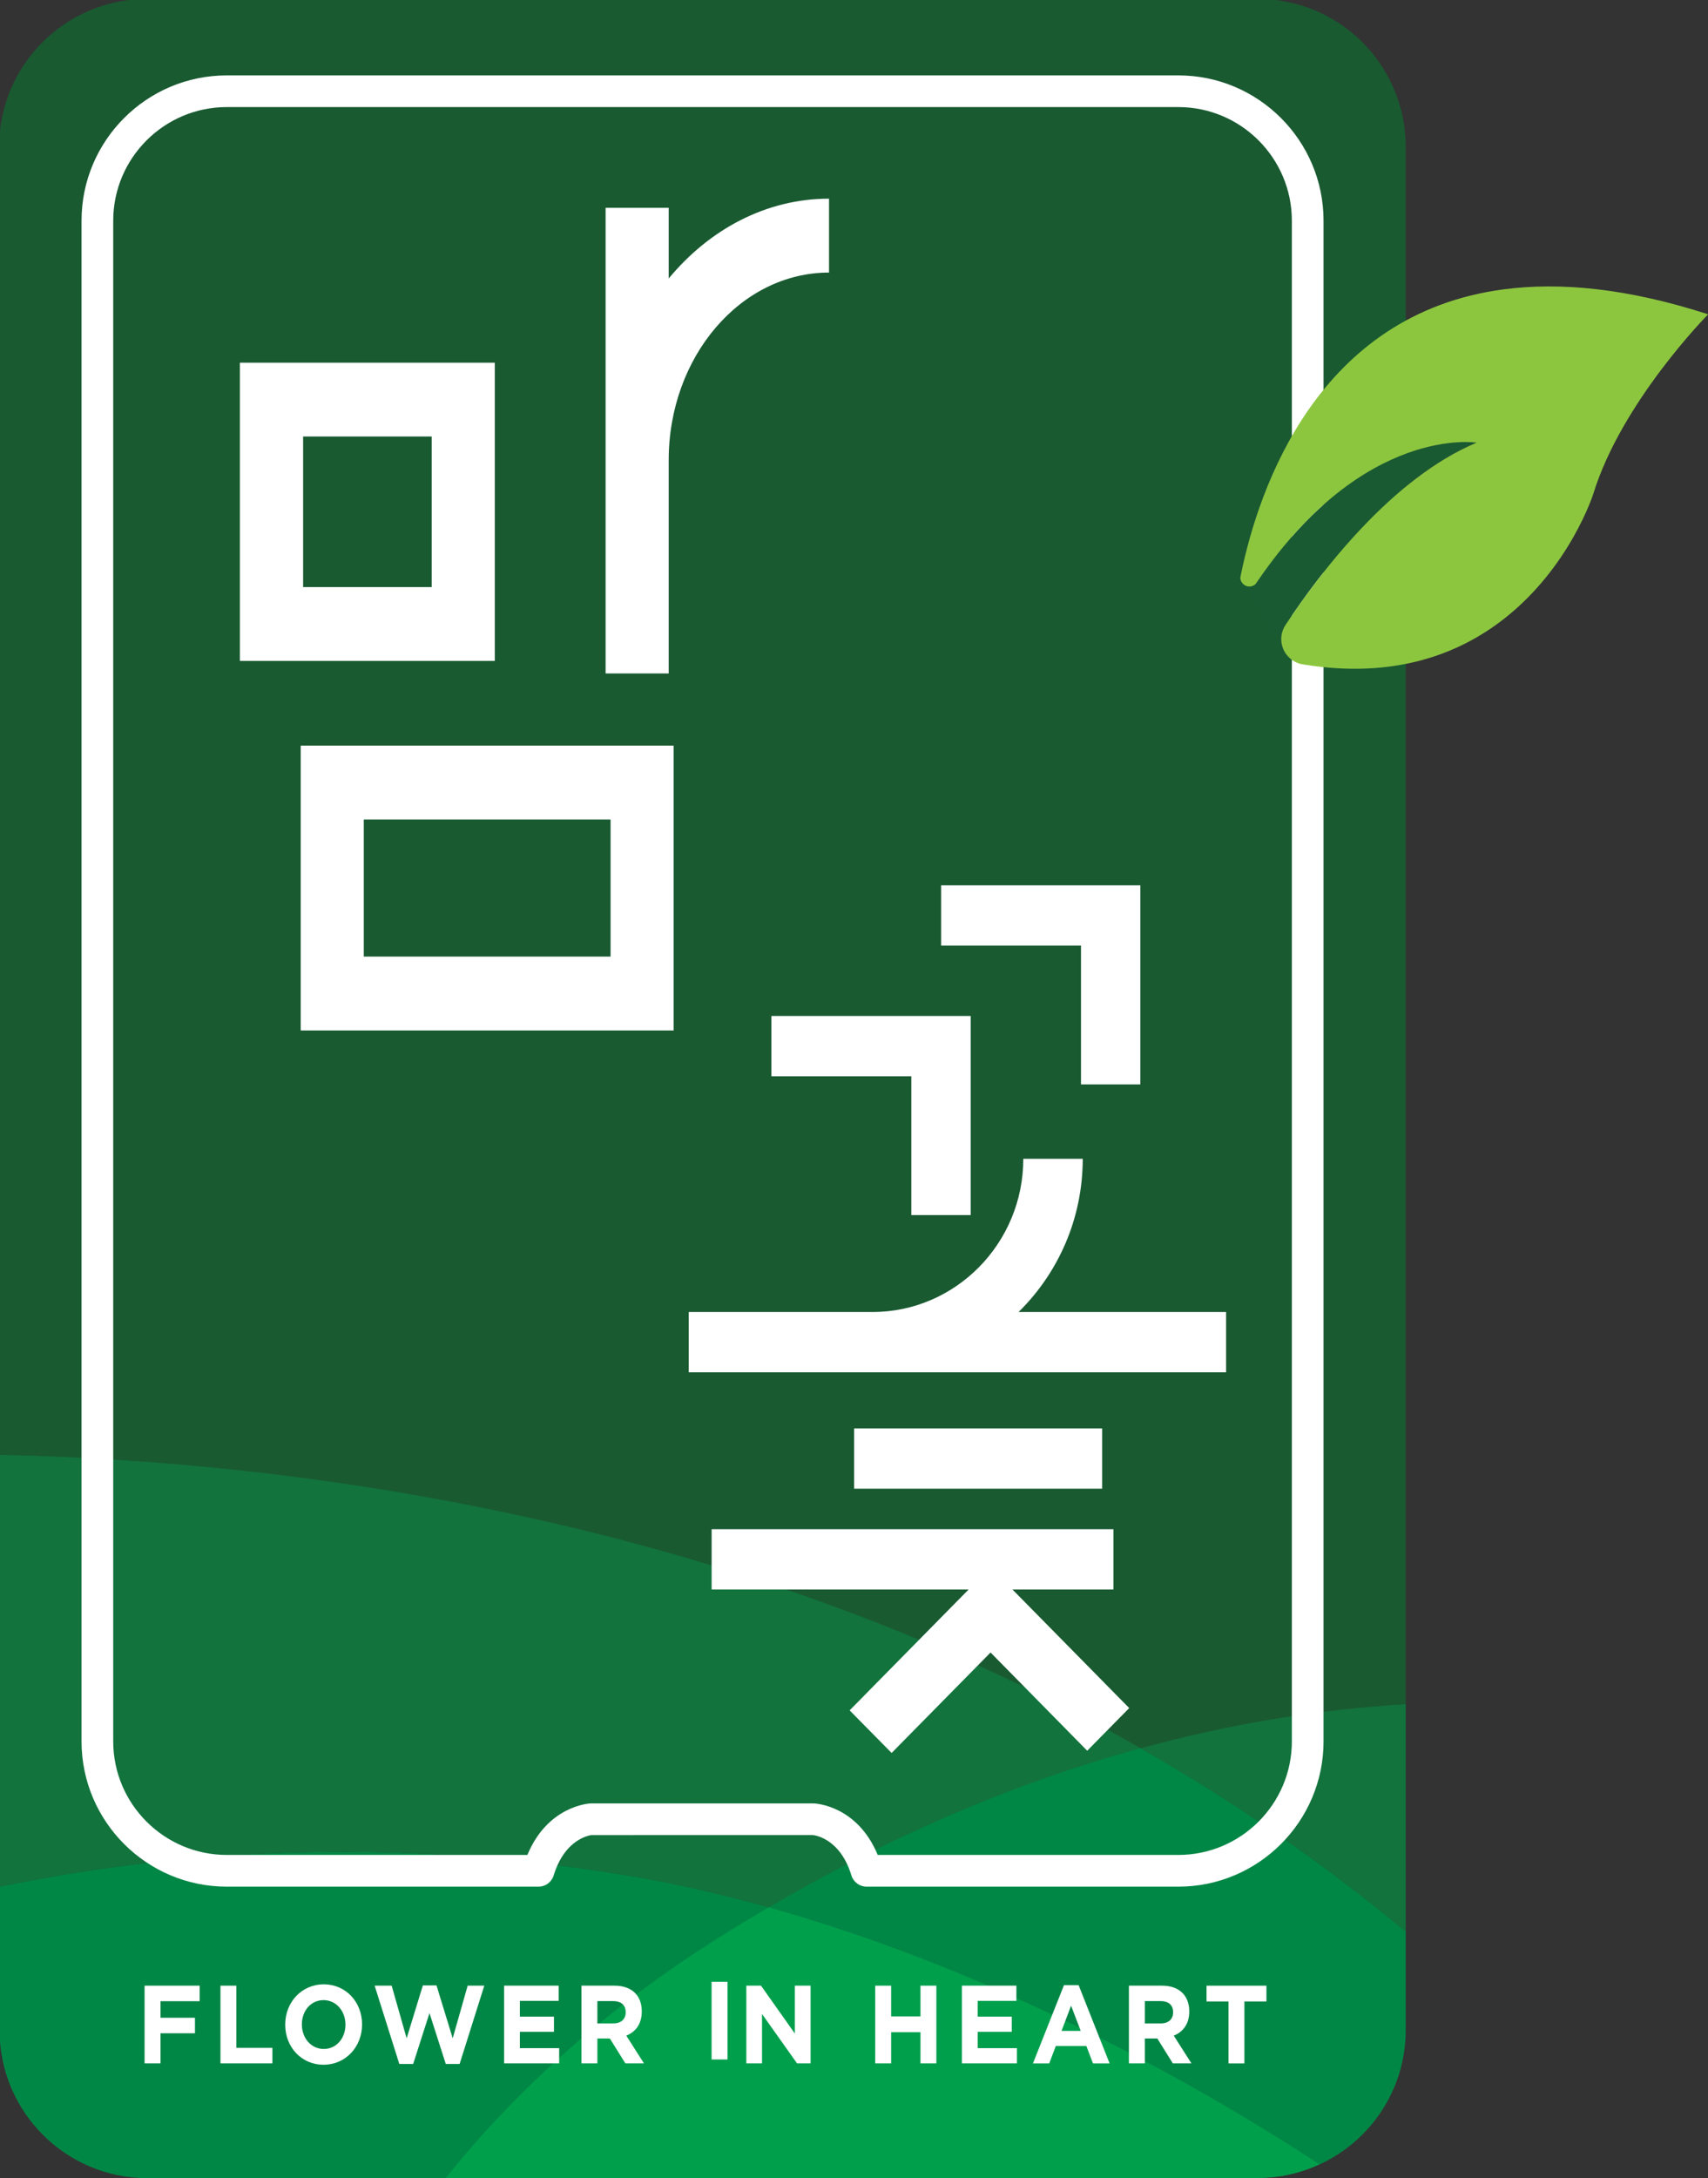
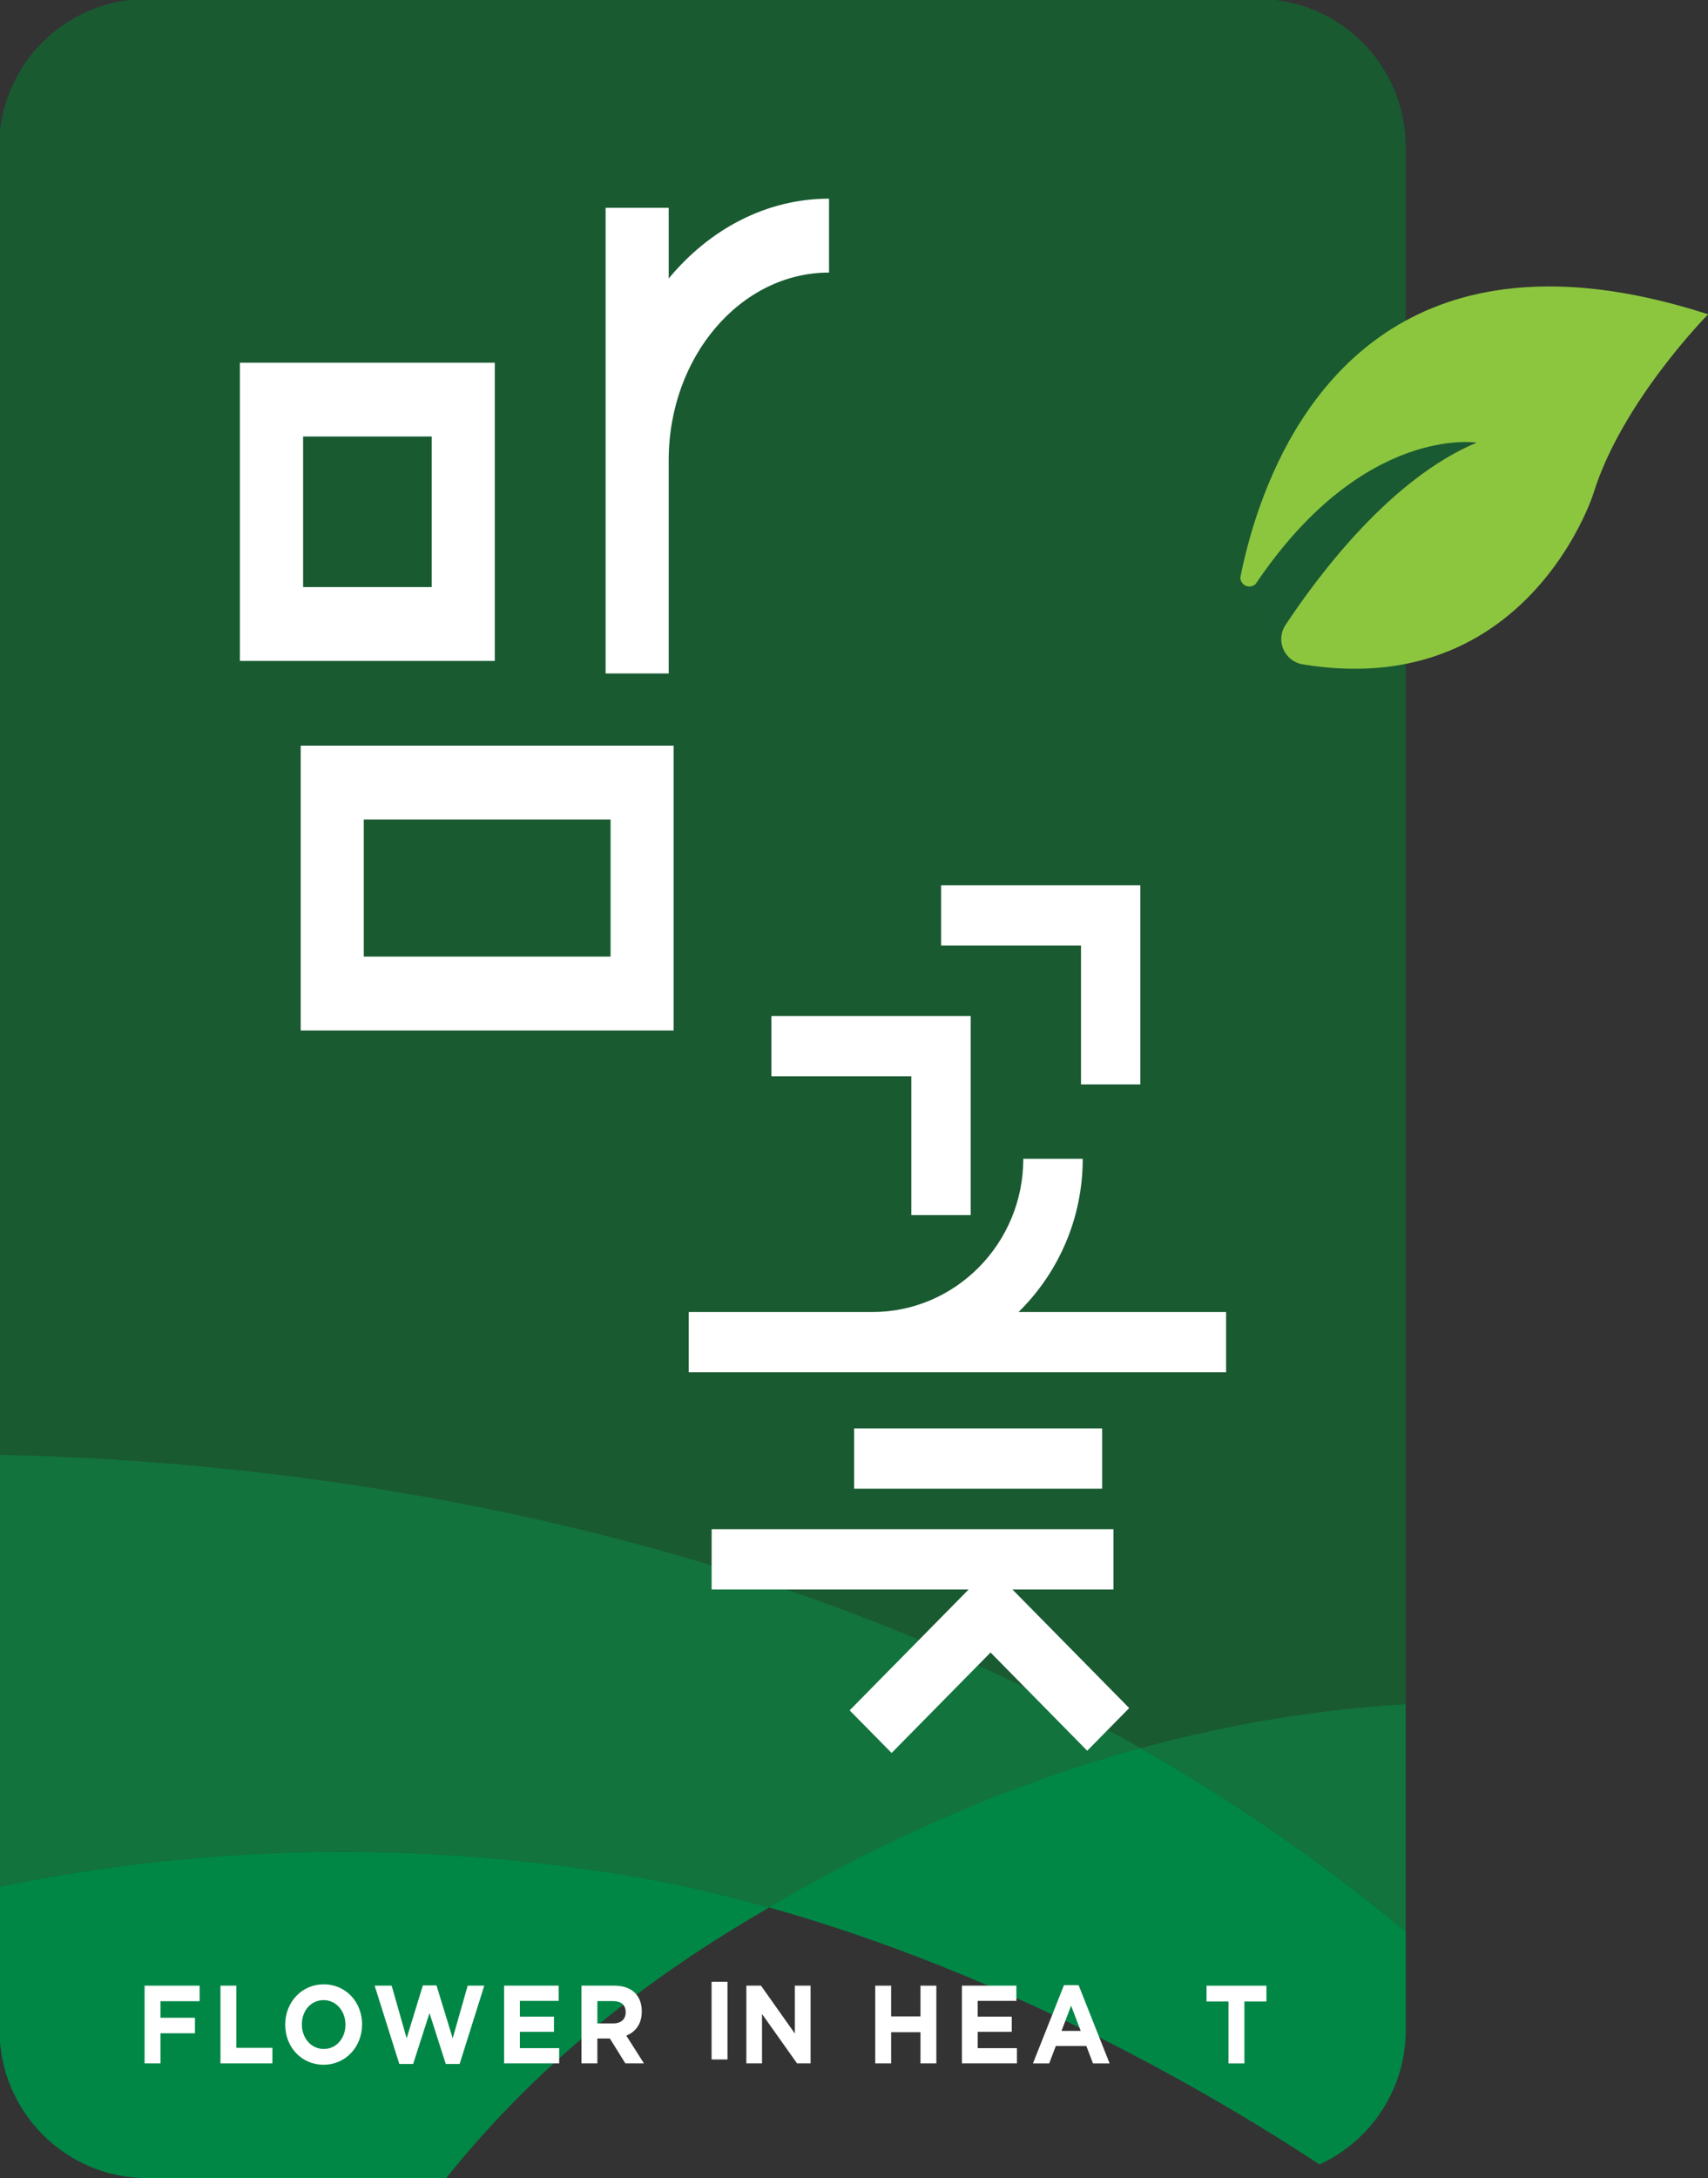
<svg xmlns="http://www.w3.org/2000/svg" xmlns:ns1="http://www.inkscape.org/namespaces/inkscape" xmlns:ns2="http://sodipodi.sourceforge.net/DTD/sodipodi-0.dtd" width="35.925mm" height="45.798mm" viewBox="0 0 35.925 45.798" version="1.1" id="svg1" ns1:version="1.4.2 (ebf0e940, 2025-05-08)" ns2:docname="mflower_logo_대각.svg">
  <rect x="0" y="0" width="35.925" height="45.798" fill="#333333" stroke="none" />
  <ns2:namedview id="namedview1" pagecolor="#ffffff" bordercolor="#000000" borderopacity="0.25" ns1:showpageshadow="2" ns1:pageopacity="0.0" ns1:pagecheckerboard="0" ns1:deskcolor="#d1d1d1" ns1:document-units="mm" ns1:zoom="2.0450978" ns1:cx="98.772781" ns1:cy="95.349962" ns1:window-width="1200" ns1:window-height="775" ns1:window-x="106" ns1:window-y="88" ns1:window-maximized="0" ns1:current-layer="layer1" />
  <defs id="defs1">
    <clipPath clipPathUnits="userSpaceOnUse" id="clipPath150">
      <path d="M 0,595.28 H 841.89 V 0 H 0 Z" transform="translate(-746.113,-386.194)" id="path150" />
    </clipPath>
    <clipPath clipPathUnits="userSpaceOnUse" id="clipPath152">
      <path d="M 0,595.28 H 841.89 V 0 H 0 Z" transform="translate(-700.127,-375.92)" id="path152" />
    </clipPath>
    <clipPath clipPathUnits="userSpaceOnUse" id="clipPath154">
      <path d="M 0,595.28 H 841.89 V 0 H 0 Z" transform="translate(-746.113,-372.638)" id="path154" />
    </clipPath>
    <clipPath clipPathUnits="userSpaceOnUse" id="clipPath156">
      <path d="M 0,595.28 H 841.89 V 0 H 0 Z" transform="translate(-746.113,-366.772)" id="path156" />
    </clipPath>
    <clipPath clipPathUnits="userSpaceOnUse" id="clipPath158">
      <path d="M 0,595.28 H 841.89 V 0 H 0 Z" transform="translate(-705.479,-372.467)" id="path158" />
    </clipPath>
    <clipPath clipPathUnits="userSpaceOnUse" id="clipPath160">
-       <path d="M 0,595.28 H 841.89 V 0 H 0 Z" transform="translate(-740.98,-358.772)" id="path160" />
+       <path d="M 0,595.28 H 841.89 H 0 Z" transform="translate(-740.98,-358.772)" id="path160" />
    </clipPath>
    <clipPath clipPathUnits="userSpaceOnUse" id="clipPath162">
      <path d="M 0,595.28 H 841.89 V 0 H 0 Z" transform="translate(-716.947,-456.736)" id="path162" />
    </clipPath>
    <clipPath clipPathUnits="userSpaceOnUse" id="clipPath164">
      <path d="M 0,595.28 H 841.89 V 0 H 0 Z" transform="translate(-725.907,-463.531)" id="path164" />
    </clipPath>
    <clipPath clipPathUnits="userSpaceOnUse" id="clipPath166">
      <path d="M 0,595.28 H 841.89 V 0 H 0 Z" id="path166" />
    </clipPath>
    <clipPath clipPathUnits="userSpaceOnUse" id="clipPath168">
      <path d="M 0,595.28 H 841.89 V 0 H 0 Z" id="path168" />
    </clipPath>
    <clipPath clipPathUnits="userSpaceOnUse" id="clipPath170">
      <path d="M 0,595.28 H 841.89 V 0 H 0 Z" transform="translate(-696.419,-463.742)" id="path170" />
    </clipPath>
    <clipPath clipPathUnits="userSpaceOnUse" id="clipPath172">
      <path d="M 0,595.28 H 841.89 V 0 H 0 Z" transform="translate(-722.613,-451.697)" id="path172" />
    </clipPath>
    <clipPath clipPathUnits="userSpaceOnUse" id="clipPath174">
      <path d="M 0,595.28 H 841.89 V 0 H 0 Z" transform="translate(-706.405,-437.27)" id="path174" />
    </clipPath>
    <clipPath clipPathUnits="userSpaceOnUse" id="clipPath176">
      <path d="M 0,595.28 H 841.89 V 0 H 0 Z" id="path176" />
    </clipPath>
    <clipPath clipPathUnits="userSpaceOnUse" id="clipPath178">
      <path d="M 0,595.28 H 841.89 V 0 H 0 Z" transform="translate(-726.16,-420.031)" id="path178" />
    </clipPath>
    <clipPath clipPathUnits="userSpaceOnUse" id="clipPath180">
      <path d="M 0,595.28 H 841.89 V 0 H 0 Z" transform="translate(-716.121,-397.23)" id="path180" />
    </clipPath>
    <clipPath clipPathUnits="userSpaceOnUse" id="clipPath182">
      <path d="M 0,595.28 H 841.89 V 0 H 0 Z" id="path182" />
    </clipPath>
    <clipPath clipPathUnits="userSpaceOnUse" id="clipPath184">
      <path d="M 0,595.28 H 841.89 V 0 H 0 Z" transform="translate(-674.852,-414.169)" id="path184" />
    </clipPath>
    <clipPath clipPathUnits="userSpaceOnUse" id="clipPath186">
      <path d="M 0,595.28 H 841.89 V 0 H 0 Z" transform="translate(-696.419,-419.776)" id="path186" />
    </clipPath>
    <clipPath clipPathUnits="userSpaceOnUse" id="clipPath188">
-       <path d="M 0,595.28 H 841.89 V 0 H 0 Z" transform="translate(-732.554,-375.325)" id="path188" />
-     </clipPath>
+       </clipPath>
    <clipPath clipPathUnits="userSpaceOnUse" id="clipPath190">
      <path d="M 0,595.28 H 841.89 V 0 H 0 Z" transform="translate(-738.698,-449.701)" id="path190" />
    </clipPath>
    <clipPath clipPathUnits="userSpaceOnUse" id="clipPath192">
      <path d="M 0,595.28 H 841.89 V 0 H 0 Z" transform="translate(-751.976,-470.534)" id="path192" />
    </clipPath>
    <clipPath clipPathUnits="userSpaceOnUse" id="clipPath194">
      <path d="M 0,595.28 H 841.89 V 0 H 0 Z" transform="translate(-670.919,-369.421)" id="path194" />
    </clipPath>
    <clipPath clipPathUnits="userSpaceOnUse" id="clipPath196">
      <path d="M 0,595.28 H 841.89 V 0 H 0 Z" transform="translate(-675.444,-369.421)" id="path196" />
    </clipPath>
    <clipPath clipPathUnits="userSpaceOnUse" id="clipPath198">
      <path d="M 0,595.28 H 841.89 V 0 H 0 Z" transform="translate(-679.305,-367.094)" id="path198" />
    </clipPath>
    <clipPath clipPathUnits="userSpaceOnUse" id="clipPath200">
      <path d="M 0,595.28 H 841.89 V 0 H 0 Z" transform="translate(-684.636,-369.421)" id="path200" />
    </clipPath>
    <clipPath clipPathUnits="userSpaceOnUse" id="clipPath202">
      <path d="M 0,595.28 H 841.89 V 0 H 0 Z" transform="translate(-692.356,-369.421)" id="path202" />
    </clipPath>
    <clipPath clipPathUnits="userSpaceOnUse" id="clipPath204">
      <path d="M 0,595.28 H 841.89 V 0 H 0 Z" transform="translate(-696.967,-369.421)" id="path204" />
    </clipPath>
    <clipPath clipPathUnits="userSpaceOnUse" id="clipPath206">
      <path d="M 0,595.28 H 841.89 V 0 H 0 Z" id="path206" />
    </clipPath>
    <clipPath clipPathUnits="userSpaceOnUse" id="clipPath208">
      <path d="M 0,595.28 H 841.89 V 0 H 0 Z" transform="translate(-706.799,-369.421)" id="path208" />
    </clipPath>
    <clipPath clipPathUnits="userSpaceOnUse" id="clipPath210">
      <path d="M 0,595.28 H 841.89 V 0 H 0 Z" transform="translate(-714.483,-369.421)" id="path210" />
    </clipPath>
    <clipPath clipPathUnits="userSpaceOnUse" id="clipPath212">
      <path d="M 0,595.28 H 841.89 V 0 H 0 Z" transform="translate(-719.649,-369.421)" id="path212" />
    </clipPath>
    <clipPath clipPathUnits="userSpaceOnUse" id="clipPath214">
      <path d="M 0,595.28 H 841.89 V 0 H 0 Z" transform="translate(-725.736,-369.455)" id="path214" />
    </clipPath>
    <clipPath clipPathUnits="userSpaceOnUse" id="clipPath216">
-       <path d="M 0,595.28 H 841.89 V 0 H 0 Z" transform="translate(-729.607,-369.421)" id="path216" />
-     </clipPath>
+       </clipPath>
    <clipPath clipPathUnits="userSpaceOnUse" id="clipPath218">
      <path d="M 0,595.28 H 841.89 V 0 H 0 Z" transform="translate(-735.546,-368.482)" id="path218" />
    </clipPath>
  </defs>
  <g ns1:label="Layer 1" ns1:groupmode="layer" id="layer1" transform="translate(-60.325,-111.654)">
    <path id="path149" d="m 0,0 v 92.768 c 0,4.867 -3.946,8.815 -8.815,8.815 h -66.183 c -4.867,0 -8.815,-3.948 -8.815,-8.815 V 14.858 C -67.572,14.516 -40.606,11.489 -15.81,-2.627 -10.315,-1.123 -5.034,-0.296 0,0" style="fill:#195a31;fill-opacity:1;fill-rule:nonzero;stroke:none" transform="matrix(0.353,0,0,-0.353,89.892,147.49)" clip-path="url(#clipPath150)" />
    <path id="path151" d="M 0,0 C 2.648,-0.449 5.335,-1.081 8.031,-1.835 15.715,2.657 23.123,5.711 30.176,7.646 5.38,21.763 -21.585,24.79 -37.827,25.132 V -0.598 C -25.849,1.883 -13.034,2.215 0,0" style="fill:#12733d;fill-opacity:1;fill-rule:nonzero;stroke:none" transform="matrix(0.353,0,0,-0.353,73.67,151.115)" clip-path="url(#clipPath152)" />
    <path id="path153" d="M 0,0 V 13.556 C -5.034,13.26 -10.315,12.435 -15.81,10.929 -10.392,7.843 -5.076,4.232 0,0" style="fill:#12733d;fill-opacity:1;fill-rule:nonzero;stroke:none" transform="matrix(0.353,0,0,-0.353,89.892,152.273)" clip-path="url(#clipPath154)" />
    <path id="path155" d="M 0,0 V 5.866 C -5.076,10.098 -10.392,13.709 -15.81,16.795 -22.864,14.86 -30.271,11.806 -37.954,7.313 -26.578,4.133 -14.999,-1.534 -5.133,-8 -2.106,-6.605 0,-3.551 0,0" style="fill:#008745;fill-opacity:1;fill-rule:nonzero;stroke:none" transform="matrix(0.353,0,0,-0.353,89.892,154.342)" clip-path="url(#clipPath156)" />
    <path id="path157" d="M 0,0 C 0.896,0.56 1.792,1.098 2.679,1.618 -0.017,2.372 -2.704,3.004 -5.35,3.453 -18.388,5.668 -31.199,5.336 -43.179,2.854 v -8.549 c 0,-4.868 3.948,-8.815 8.815,-8.815 h 17.79 C -12.396,-9.296 -6.986,-4.355 0,0" style="fill:#008745;fill-opacity:1;fill-rule:nonzero;stroke:none" transform="matrix(0.353,0,0,-0.353,75.558,152.333)" clip-path="url(#clipPath158)" />
    <path id="path159" d="m 0,0 c -9.866,6.466 -21.445,12.133 -32.823,15.313 -0.887,-0.52 -1.782,-1.058 -2.678,-1.618 C -42.487,9.34 -47.898,4.399 -52.076,-0.814 h 48.394 c 1.317,0 2.561,0.295 3.682,0.814" style="fill:#009f4c;fill-opacity:1;fill-rule:nonzero;stroke:none" transform="matrix(0.353,0,0,-0.353,88.082,157.164)" clip-path="url(#clipPath160)" />
    <path id="path161" d="M 0,0 H 3.137 V 10.364 H -7.394 V 7.226 H 0 Z" style="fill:#ffffff;fill-opacity:1;fill-rule:nonzero;stroke:none" transform="matrix(0.398,0,0,-0.404,79.493,137.204)" clip-path="url(#clipPath162)" />
    <path id="path163" d="M 0,0 H 3.137 V 10.362 H -7.392 V 7.226 H 0 Z" style="fill:#ffffff;fill-opacity:1;fill-rule:nonzero;stroke:none" transform="matrix(0.398,0,0,-0.404,83.062,134.456)" clip-path="url(#clipPath164)" />
    <path id="path165" d="m 684.387,450.439 h -6.393 v 6.396 h 6.393 z m 3.138,9.532 h -12.674 v -12.669 h 12.674 z" style="fill:#ffffff;fill-opacity:1;fill-rule:nonzero;stroke:none" transform="matrix(0.423,0,0,-0.495,-220.091,346.966)" clip-path="url(#clipPath166)" />
    <path id="path167" d="m 681.011,440.566 h 12.271 v -5.823 h -12.271 z m -3.136,-8.962 h 18.544 v 12.1 h -18.544 z" style="fill:#ffffff;fill-opacity:1;fill-rule:nonzero;stroke:none" transform="matrix(0.423,0,0,-0.495,-220.091,346.966)" clip-path="url(#clipPath168)" />
    <path id="path169" d="m 0,0 v 3.004 h -3.137 v -10.723 -2.385 -6.674 H 0 v 6.674 2.385 c 0,4.395 3.577,7.971 7.973,7.971 V 3.391 C 4.845,3.391 2.021,2.087 0,0" style="fill:#ffffff;fill-opacity:1;fill-rule:nonzero;stroke:none" transform="matrix(0.423,0,0,-0.495,74.39,117.51)" clip-path="url(#clipPath170)" />
    <path id="path171" d="M 0,0 C 2.087,2.021 3.391,4.847 3.391,7.975 H 0.25 C 0.25,3.577 -3.327,0 -7.723,0 h -0.357 -9.351 v -3.138 h 9.351 0.357 18.69 V 0 Z" style="fill:#ffffff;fill-opacity:1;fill-rule:nonzero;stroke:none" transform="matrix(0.398,0,0,-0.404,81.749,139.242)" clip-path="url(#clipPath172)" />
    <path id="path173" d="m 0,0 h 13.583 l -6.29,-6.292 2.219,-2.218 5.229,5.229 5.108,-5.113 2.219,2.221 L 15.896,0 h 5.338 V 3.138 H 0 Z" style="fill:#ffffff;fill-opacity:1;fill-rule:nonzero;stroke:none" transform="matrix(0.398,0,0,-0.404,75.293,145.076)" clip-path="url(#clipPath174)" />
    <path id="path175" d="m 727.639,446.055 h -13.108 v -3.136 h 13.108 z" style="fill:#ffffff;fill-opacity:1;fill-rule:nonzero;stroke:none" transform="matrix(0.398,0,0,-0.404,-206.093,321.896)" clip-path="url(#clipPath176)" />
    <path id="path187" d="m 0,0 h -18.576 c -0.414,0 -0.781,0.272 -0.903,0.67 -0.684,2.249 -2.238,2.397 -2.3,2.403 L -34.973,3.071 C -34.981,3.067 -36.531,2.919 -37.219,0.67 -37.34,0.272 -37.705,0 -38.121,0 h -18.574 c -4.773,0 -8.656,3.883 -8.656,8.654 v 90.583 c 0,4.772 3.883,8.655 8.656,8.655 H 0 c 4.771,0 8.653,-3.883 8.653,-8.655 V 8.654 C 8.653,3.883 4.771,0 0,0 M -17.911,1.889 H 0 c 3.729,0 6.765,3.035 6.765,6.765 v 90.583 c 0,3.731 -3.036,6.767 -6.765,6.767 h -56.695 c -3.73,0 -6.768,-3.036 -6.768,-6.767 V 8.654 c 0,-3.73 3.038,-6.765 6.768,-6.765 h 17.909 c 1.21,2.921 3.661,3.065 3.771,3.07 l 13.291,0.001 c 0.15,-0.006 2.602,-0.15 3.813,-3.071" style="fill:#ffffff;fill-opacity:1;fill-rule:nonzero;stroke:none" transform="matrix(0.353,0,0,-0.353,85.109,151.325)" clip-path="url(#clipPath188)" />
    <path id="path189" d="m 0,0 c 0,0.292 0.085,0.56 0.226,0.794 0.028,0.038 0.051,0.075 0.078,0.115 1.998,3.015 6.271,8.675 11.332,10.789 0,0 -6.668,1.071 -13.023,-8.217 C -1.437,3.41 -1.484,3.345 -1.533,3.274 -1.628,3.187 -1.755,3.128 -1.898,3.128 -2.19,3.128 -2.424,3.36 -2.441,3.646 -2.441,3.646 0,-0.716 0,0" style="fill:#1a5a32;fill-opacity:1;fill-rule:nonzero;stroke:none" transform="matrix(0.353,0,0,-0.353,87.277,125.087)" clip-path="url(#clipPath190)" />
    <path id="path191" d="m 0,0 c -11.116,-1.448 -14.617,-11.876 -15.664,-16.91 -0.019,-0.094 -0.038,-0.188 -0.055,-0.278 0.017,-0.285 0.251,-0.518 0.544,-0.518 0.142,0 0.267,0.059 0.364,0.146 0.05,0.072 0.097,0.137 0.146,0.208 6.355,9.287 13.026,8.216 13.026,8.216 -5.063,-2.114 -9.336,-7.774 -11.337,-10.789 -0.024,-0.04 -0.047,-0.076 -0.075,-0.115 -0.141,-0.233 -0.226,-0.501 -0.226,-0.793 0,-0.717 0.491,-1.312 1.152,-1.484 0.079,-0.013 0.155,-0.029 0.232,-0.041 5.381,-0.858 9.224,0.641 11.893,2.732 3.931,3.076 5.314,7.435 5.314,7.435 1.687,5.49 6.845,10.7 6.845,10.7 C 7.326,0.073 3.327,0.434 0,0" style="fill:#8cc63f;fill-opacity:1;fill-rule:nonzero;stroke:none" transform="matrix(0.353,0,0,-0.353,91.961,117.737)" clip-path="url(#clipPath192)" />
    <path id="path193" d="M 0,0 H 3.281 V -0.926 H 0.948 V -1.911 H 3.003 V -2.836 H 0.948 V -4.629 H 0 Z" style="fill:#ffffff;fill-opacity:1;fill-rule:nonzero;stroke:none" transform="matrix(0.353,0,0,-0.353,63.366,153.407)" clip-path="url(#clipPath194)" />
    <path id="path195" d="M 0,0 H 0.946 V -3.704 H 3.095 V -4.629 H 0 Z" style="fill:#ffffff;fill-opacity:1;fill-rule:nonzero;stroke:none" transform="matrix(0.353,0,0,-0.353,64.962,153.407)" clip-path="url(#clipPath196)" />
    <path id="path197" d="m 0,0 v 0.013 c 0,1.316 0.965,2.394 2.295,2.394 1.33,0 2.284,-1.065 2.284,-2.381 V 0.013 C 4.579,-1.303 3.612,-2.381 2.284,-2.381 0.954,-2.381 0,-1.316 0,0 M 3.589,0 V 0.013 C 3.589,0.806 3.045,1.468 2.284,1.468 1.52,1.468 0.992,0.82 0.992,0.026 V 0.013 c 0,-0.793 0.539,-1.455 1.303,-1.455 0.764,0 1.294,0.648 1.294,1.442" style="fill:#ffffff;fill-opacity:1;fill-rule:nonzero;stroke:none" transform="matrix(0.353,0,0,-0.353,66.324,154.229)" clip-path="url(#clipPath198)" />
    <path id="path199" d="M 0,0 H 1.014 L 1.907,-3.135 2.873,0.014 H 3.686 L 4.651,-3.135 5.543,0 h 0.99 L 5.063,-4.664 H 4.238 L 3.268,-1.633 2.295,-4.664 H 1.47 Z" style="fill:#ffffff;fill-opacity:1;fill-rule:nonzero;stroke:none" transform="matrix(0.353,0,0,-0.353,68.205,153.407)" clip-path="url(#clipPath200)" />
    <path id="path201" d="M 0,0 H 3.25 V -0.905 H 0.94 v -0.94 H 2.971 V -2.75 H 0.94 V -3.723 H 3.281 V -4.629 H 0 Z" style="fill:#ffffff;fill-opacity:1;fill-rule:nonzero;stroke:none" transform="matrix(0.353,0,0,-0.353,70.928,153.407)" clip-path="url(#clipPath202)" />
    <path id="path203" d="m 0,0 h 1.97 c 0.545,0 0.973,-0.165 1.254,-0.469 0.241,-0.26 0.37,-0.622 0.37,-1.058 v -0.014 c 0,-0.747 -0.376,-1.217 -0.923,-1.435 L 3.724,-4.629 H 2.616 L 1.693,-3.148 H 1.681 0.948 V -4.629 H 0 Z m 1.907,-2.248 c 0.464,0 0.728,0.265 0.728,0.653 v 0.014 c 0,0.438 -0.283,0.662 -0.747,0.662 h -0.94 v -1.329 z" style="fill:#ffffff;fill-opacity:1;fill-rule:nonzero;stroke:none" transform="matrix(0.353,0,0,-0.353,72.555,153.407)" clip-path="url(#clipPath204)" />
    <path id="path205" d="m 704.283,369.421 h 0.948 v -4.628 h -0.948 z" style="fill:#ffffff;fill-opacity:1;fill-rule:nonzero;stroke:none" transform="matrix(0.353,0,0,-0.353,-173.32,283.731)" clip-path="url(#clipPath206)" />
    <path id="path207" d="M 0,0 H 0.874 L 2.891,-2.851 V 0 H 3.828 V -4.629 H 3.021 L 0.935,-1.687 V -4.629 H 0 Z" style="fill:#ffffff;fill-opacity:1;fill-rule:nonzero;stroke:none" transform="matrix(0.353,0,0,-0.353,76.023,153.407)" clip-path="url(#clipPath208)" />
    <path id="path209" d="M 0,0 H 0.948 V -1.831 H 2.696 V 0 H 3.642 V -4.629 H 2.696 v 1.858 H 0.948 V -4.629 H 0 Z" style="fill:#ffffff;fill-opacity:1;fill-rule:nonzero;stroke:none" transform="matrix(0.353,0,0,-0.353,78.734,153.407)" clip-path="url(#clipPath210)" />
    <path id="path211" d="M 0,0 H 3.247 V -0.905 H 0.942 v -0.94 H 2.971 V -2.75 H 0.942 V -3.723 H 3.279 V -4.629 H 0 Z" style="fill:#ffffff;fill-opacity:1;fill-rule:nonzero;stroke:none" transform="matrix(0.353,0,0,-0.353,80.557,153.407)" clip-path="url(#clipPath212)" />
    <path id="path213" d="M 0,0 H 0.872 L 2.719,-4.663 H 1.729 L 1.333,-3.624 H -0.486 L -0.88,-4.663 h -0.969 z m 0.998,-2.726 -0.574,1.502 -0.57,-1.502 z" style="fill:#ffffff;fill-opacity:1;fill-rule:nonzero;stroke:none" transform="matrix(0.353,0,0,-0.353,82.704,153.396)" clip-path="url(#clipPath214)" />
    <path id="path215" d="m 0,0 h 1.97 c 0.548,0 0.971,-0.165 1.254,-0.469 0.239,-0.26 0.371,-0.622 0.371,-1.058 v -0.014 c 0,-0.747 -0.377,-1.217 -0.924,-1.435 L 3.724,-4.629 H 2.616 L 1.693,-3.148 H 1.682 0.948 V -4.629 H 0 Z m 1.908,-2.248 c 0.459,0 0.725,0.265 0.725,0.653 v 0.014 c 0,0.438 -0.283,0.662 -0.744,0.662 H 0.948 v -1.329 z" style="fill:#ffffff;fill-opacity:1;fill-rule:nonzero;stroke:none" transform="matrix(0.353,0,0,-0.353,84.07,153.407)" clip-path="url(#clipPath216)" />
    <path id="path217" d="m 0,0 h -1.311 v 0.939 h 3.57 V 0 H 0.946 V -3.69 H 0 Z" style="fill:#ffffff;fill-opacity:1;fill-rule:nonzero;stroke:none" transform="matrix(0.353,0,0,-0.353,86.165,153.739)" clip-path="url(#clipPath218)" />
  </g>
</svg>